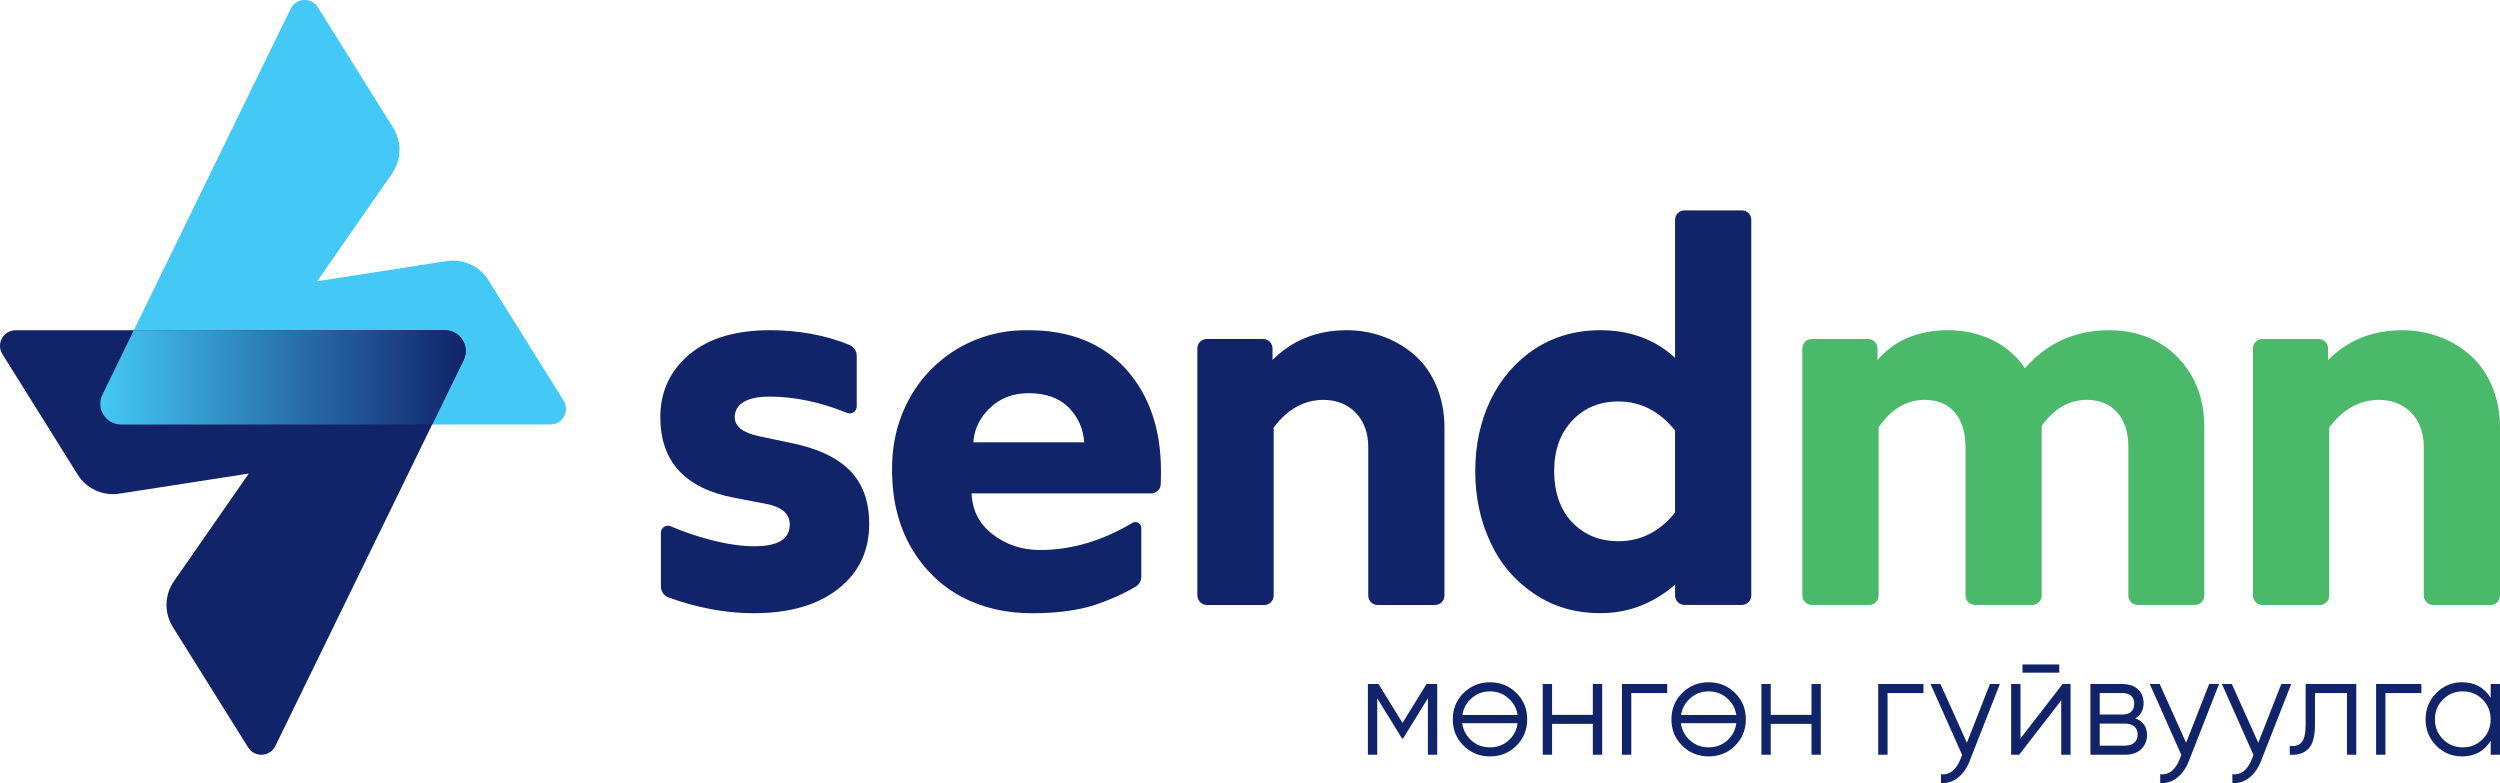
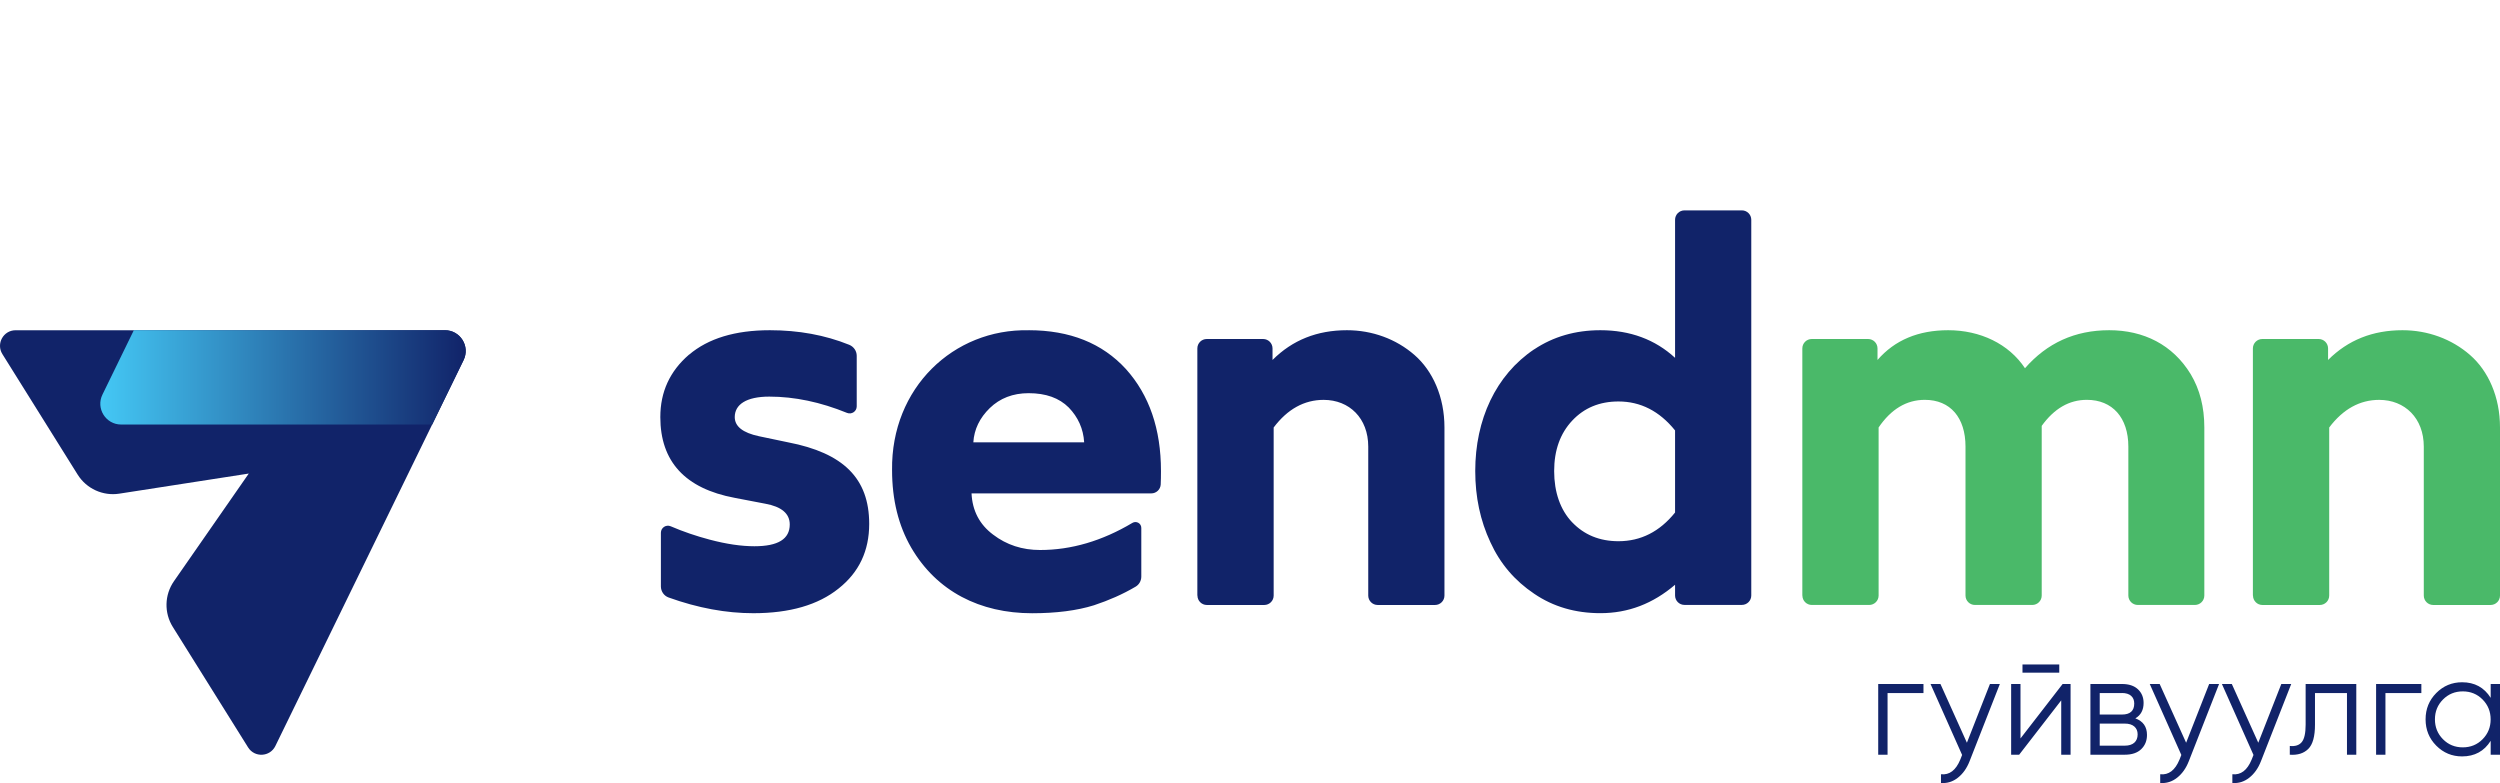
<svg xmlns="http://www.w3.org/2000/svg" id="Layer_2" data-name="Layer 2" viewBox="0 0 751.18 235.29">
  <defs>
    <style>
      .cls-1 {
        fill: url(#linear-gradient);
      }

      .cls-1, .cls-2, .cls-3, .cls-4, .cls-5 {
        stroke-width: 0px;
      }

      .cls-1, .cls-3, .cls-5 {
        fill-rule: evenodd;
      }

      .cls-2, .cls-5 {
        fill: #112369;
      }

      .cls-3 {
        fill: #44c8f5;
      }

      .cls-4 {
        fill: #4ab969;
      }
    </style>
    <linearGradient id="linear-gradient" x1="30.14" y1="113.39" x2="139.94" y2="113.39" gradientUnits="userSpaceOnUse">
      <stop offset="0" stop-color="#44c8f5" />
      <stop offset="1" stop-color="#112369" />
    </linearGradient>
  </defs>
  <g id="Layer_2-2" data-name="Layer 2">
    <g>
-       <path class="cls-3" d="M165.38,127.54H36.4c-4.62.01-7.64-4.82-5.62-8.98L87.33,2.63c1.61-3.31,6.24-3.55,8.19-.43l22.62,36.19c2.65,4.24,2.52,9.65-.34,13.76l-22.48,32.34,38.9-6.04c4.94-.77,9.87,1.49,12.52,5.73l22.61,36.19c1.95,3.12-.29,7.17-3.97,7.17Z" />
      <path class="cls-5" d="M4.69,99.23h128.98c4.62-.01,7.64,4.82,5.62,8.98l-56.55,115.94c-1.61,3.31-6.24,3.55-8.19.43l-22.62-36.19c-2.65-4.24-2.52-9.65.34-13.76l22.48-32.34-38.9,6.04c-4.94.77-9.87-1.49-12.52-5.73L.72,106.4c-1.95-3.12.29-7.17,3.97-7.17Z" />
      <path class="cls-1" d="M139.3,108.2c2.03-4.15-1-8.99-5.62-8.99H40.22s-9.44,19.36-9.44,19.36c-2.03,4.15,1,8.99,5.62,8.99h93.46s9.44-19.36,9.44-19.36Z" />
      <path class="cls-2" d="M207.05,106.57c5.75-4.87,13.81-7.35,24.27-7.35,8.6,0,16.55,1.44,23.84,4.38,1.36.55,2.26,1.85,2.26,3.31v15.19c0,1.51-1.53,2.53-2.92,1.96-7.94-3.24-15.74-4.89-23.35-4.89-6.95,0-10.38,2.4-10.38,6.15,0,2.79,2.4,4.71,7.27,5.75l8.78,1.84c16.53,3.19,24.35,10.78,24.35,24.51,0,8.06-3.03,14.53-9.18,19.4-6.15,4.95-14.69,7.43-25.63,7.43-8.16,0-16.65-1.55-25.48-4.73-1.39-.5-2.3-1.84-2.3-3.32v-16.12c0-1.52,1.55-2.55,2.95-1.95,3.74,1.61,7.63,2.93,11.66,4,5.11,1.36,9.58,2,13.49,2,7.11,0,10.62-2.16,10.62-6.55,0-3.27-2.48-5.35-7.35-6.23l-9.18-1.76c-14.93-2.79-22.36-10.94-22.36-24.27,0-7.58,2.87-13.81,8.62-18.76ZM309.08,99.22c12.38,0,22.12,3.91,29.22,11.66,7.03,7.82,10.54,18.04,10.54,30.66,0,1.51-.02,2.86-.08,4.04-.08,1.5-1.33,2.67-2.83,2.67h-54.01c.24,5.19,2.4,9.34,6.47,12.38,4.07,3.11,8.78,4.63,14.13,4.63,9.38,0,18.63-2.72,27.74-8.15,1.18-.7,2.67.14,2.67,1.51v14.62c0,1.24-.63,2.4-1.7,3.03-3.9,2.3-8.06,4.12-12.51,5.59-5.11,1.6-11.34,2.4-18.6,2.4-15.65,0-28.66-6.55-36.33-19.72-3.83-6.63-5.75-14.37-5.75-23.31-.32-24.67,18.44-42.48,41.04-42ZM325.76,132.91c-.24-4.07-1.84-7.58-4.63-10.46-2.87-2.87-6.87-4.31-12.06-4.31-4.71,0-8.62,1.52-11.66,4.47-3.03,2.95-4.71,6.39-4.95,10.3h33.29ZM359.77,178.94v-74.25c0-1.57,1.27-2.83,2.83-2.83h16.93c1.57,0,2.83,1.27,2.83,2.83v3.47c5.99-5.99,13.41-8.94,22.36-8.94,7.58,0,14.77,2.63,20.28,7.43,5.51,4.79,9.02,12.61,9.02,21.8v50.5c0,1.57-1.27,2.83-2.83,2.83h-17.24c-1.57,0-2.83-1.27-2.83-2.83v-44.75c0-8.54-5.67-14.05-13.41-14.05-5.83,0-10.86,2.79-15.01,8.3v50.5c0,1.57-1.27,2.83-2.83,2.83h-17.24c-1.57,0-2.83-1.27-2.83-2.83ZM460.99,104.97c5.75-3.83,12.38-5.75,19.88-5.75,8.94,0,16.45,2.79,22.44,8.3v-41.48c0-1.57,1.27-2.83,2.83-2.83h17.24c1.57,0,2.83,1.27,2.83,2.83v112.89c0,1.57-1.27,2.83-2.83,2.83h-17.24c-1.57,0-2.83-1.27-2.83-2.83v-3.23c-6.63,5.67-14.05,8.54-22.44,8.54-7.5,0-14.13-1.92-19.88-5.83-5.83-3.91-10.22-9.02-13.17-15.49-3.03-6.47-4.55-13.57-4.55-21.4,0-15.41,6.15-28.82,17.72-36.57ZM472.41,156.95c3.59,3.75,8.22,5.67,13.89,5.67,6.71,0,12.38-2.87,17.01-8.62v-24.67c-4.71-5.83-10.38-8.7-17.01-8.7-5.67,0-10.3,1.92-13.89,5.75-3.59,3.83-5.43,8.86-5.43,15.17s1.84,11.66,5.43,15.41Z" />
      <path class="cls-4" d="M541.55,178.94v-74.25c0-1.57,1.27-2.83,2.83-2.83h16.93c1.57,0,2.83,1.27,2.83,2.83v3.47c5.19-5.99,12.3-8.94,21.24-8.94,9.58,0,18.2,4.07,23.07,11.42,6.63-7.58,15.01-11.42,25.31-11.42s19.08,4.31,24.51,13.25c2.71,4.55,4.07,9.82,4.07,15.97v50.5c0,1.57-1.27,2.83-2.83,2.83h-17.17c-1.57,0-2.83-1.27-2.83-2.83v-44.75c0-8.7-4.79-14.05-12.46-14.05-5.35,0-9.82,2.63-13.57,7.82v50.98c0,1.57-1.27,2.83-2.83,2.83h-17.24c-1.57,0-2.83-1.27-2.83-2.83v-44.75c0-8.7-4.55-14.05-12.22-14.05-5.51,0-10.14,2.79-13.89,8.3v50.5c0,1.57-1.27,2.83-2.83,2.83h-17.24c-1.57,0-2.83-1.27-2.83-2.83ZM676.93,178.94v-74.25c0-1.57,1.27-2.83,2.83-2.83h16.93c1.57,0,2.83,1.27,2.83,2.83v3.47c5.99-5.99,13.41-8.94,22.36-8.94,7.58,0,14.77,2.63,20.28,7.43,5.51,4.79,9.02,12.61,9.02,21.8v50.5c0,1.57-1.27,2.83-2.83,2.83h-17.24c-1.57,0-2.83-1.27-2.83-2.83v-44.75c0-8.54-5.67-14.05-13.41-14.05-5.83,0-10.86,2.79-15.01,8.3v50.5c0,1.57-1.27,2.83-2.83,2.83h-17.24c-1.57,0-2.83-1.27-2.83-2.83Z" />
      <g>
-         <path class="cls-2" d="M431.85,205.52v21.25h-2.81v-16.96l-7.44,12.07h-.34l-7.44-12.07v16.96h-2.81v-21.25h3.2l7.21,11.7,7.21-11.7h3.2ZM455.61,224.09c-2.15,2.13-4.79,3.19-7.91,3.19s-5.76-1.07-7.93-3.21c-2.17-2.14-3.25-4.78-3.25-7.93s1.08-5.79,3.25-7.93c2.17-2.14,4.81-3.21,7.93-3.21s5.76,1.07,7.93,3.21c2.17,2.14,3.25,4.78,3.25,7.93s-1.09,5.79-3.27,7.95ZM441.75,222.14c1.61,1.61,3.6,2.42,5.95,2.42s4.34-.81,5.95-2.42c1.33-1.36,2.11-2.97,2.34-4.84h-16.62c.23,1.87,1.02,3.49,2.38,4.84ZM453.65,210.2c-1.61-1.64-3.6-2.46-5.95-2.46s-4.33.82-5.95,2.46c-1.3,1.3-2.08,2.85-2.34,4.63h16.58c-.26-1.78-1.03-3.33-2.34-4.63ZM478.6,205.52h2.81v21.25h-2.81v-9.27h-12.24v9.27h-2.81v-21.25h2.81v9.27h12.24v-9.27ZM500.95,205.52v2.72h-10.79v18.53h-2.81v-21.25h13.6ZM521.31,224.09c-2.15,2.13-4.79,3.19-7.91,3.19s-5.76-1.07-7.93-3.21c-2.17-2.14-3.25-4.78-3.25-7.93s1.08-5.79,3.25-7.93c2.17-2.14,4.81-3.21,7.93-3.21s5.76,1.07,7.93,3.21c2.17,2.14,3.25,4.78,3.25,7.93s-1.09,5.79-3.27,7.95ZM507.46,222.14c1.61,1.61,3.6,2.42,5.95,2.42s4.34-.81,5.95-2.42c1.33-1.36,2.11-2.97,2.34-4.84h-16.62c.23,1.87,1.02,3.49,2.38,4.84ZM519.36,210.2c-1.61-1.64-3.6-2.46-5.95-2.46s-4.33.82-5.95,2.46c-1.3,1.3-2.08,2.85-2.34,4.63h16.58c-.26-1.78-1.03-3.33-2.34-4.63ZM544.3,205.52h2.81v21.25h-2.81v-9.27h-12.24v9.27h-2.81v-21.25h2.81v9.27h12.24v-9.27Z" />
        <path class="cls-2" d="M577.95,205.52v2.72h-10.79v18.53h-2.81v-21.25h13.6ZM597.93,205.52h2.97l-9.1,23.21c-.82,2.1-1.99,3.75-3.51,4.95-1.52,1.2-3.21,1.73-5.08,1.59v-2.63c2.54.28,4.48-1.19,5.81-4.43l.54-1.37-9.49-21.32h2.98l7.95,17.65,6.92-17.65ZM619.77,205.52h2.38v21.25h-2.81v-16.33l-12.64,16.33h-2.41v-21.25h2.81v16.36l12.66-16.36ZM607.7,202.12v-2.46h11.05v2.46h-11.05ZM641.62,215.85c2.32.85,3.49,2.51,3.49,4.97,0,1.73-.57,3.15-1.72,4.27s-2.8,1.68-4.95,1.68h-10.33v-21.25h9.48c2.07,0,3.67.53,4.8,1.59,1.13,1.06,1.7,2.43,1.7,4.1,0,2.12-.82,3.67-2.47,4.63ZM637.58,208.24h-6.67v6.46h6.67c2.47,0,3.7-1.11,3.7-3.32,0-.99-.32-1.76-.96-2.32-.64-.55-1.55-.83-2.74-.83ZM638.43,224.05c1.25,0,2.2-.3,2.87-.89.67-.6,1-1.43,1-2.51,0-.99-.33-1.78-1-2.36-.67-.58-1.62-.87-2.87-.87h-7.52v6.63h7.52ZM663.8,205.52h2.97l-9.1,23.21c-.82,2.1-1.99,3.75-3.51,4.95-1.52,1.2-3.21,1.73-5.08,1.59v-2.63c2.54.28,4.48-1.19,5.81-4.43l.54-1.37-9.49-21.32h2.98l7.95,17.65,6.92-17.65ZM685.48,205.52h2.97l-9.1,23.21c-.82,2.1-1.99,3.75-3.51,4.95-1.52,1.2-3.21,1.73-5.08,1.59v-2.63c2.54.28,4.48-1.19,5.81-4.43l.54-1.37-9.49-21.32h2.98l7.95,17.65,6.92-17.65ZM708,205.52v21.25h-2.8v-18.53h-9.61v9.48c0,3.54-.67,5.98-2.02,7.31s-3.19,1.91-5.55,1.74v-2.63c1.61.17,2.81-.21,3.59-1.15.78-.94,1.17-2.69,1.17-5.27v-12.2h15.21ZM727.55,205.52v2.72h-10.79v18.53h-2.81v-21.25h13.6ZM748.38,205.52h2.81v21.25h-2.81v-4.17c-1.95,3.12-4.82,4.68-8.59,4.68-3.03,0-5.62-1.08-7.76-3.23-2.14-2.15-3.21-4.79-3.21-7.91s1.07-5.75,3.21-7.91c2.14-2.15,4.72-3.23,7.76-3.23,3.77,0,6.63,1.56,8.59,4.68v-4.17ZM734.05,222.12c1.61,1.63,3.6,2.44,5.95,2.44s4.34-.81,5.95-2.44,2.42-3.62,2.42-5.97-.81-4.34-2.42-5.97-3.6-2.44-5.95-2.44-4.33.81-5.95,2.44-2.42,3.62-2.42,5.97.81,4.34,2.42,5.97Z" />
      </g>
    </g>
  </g>
</svg>